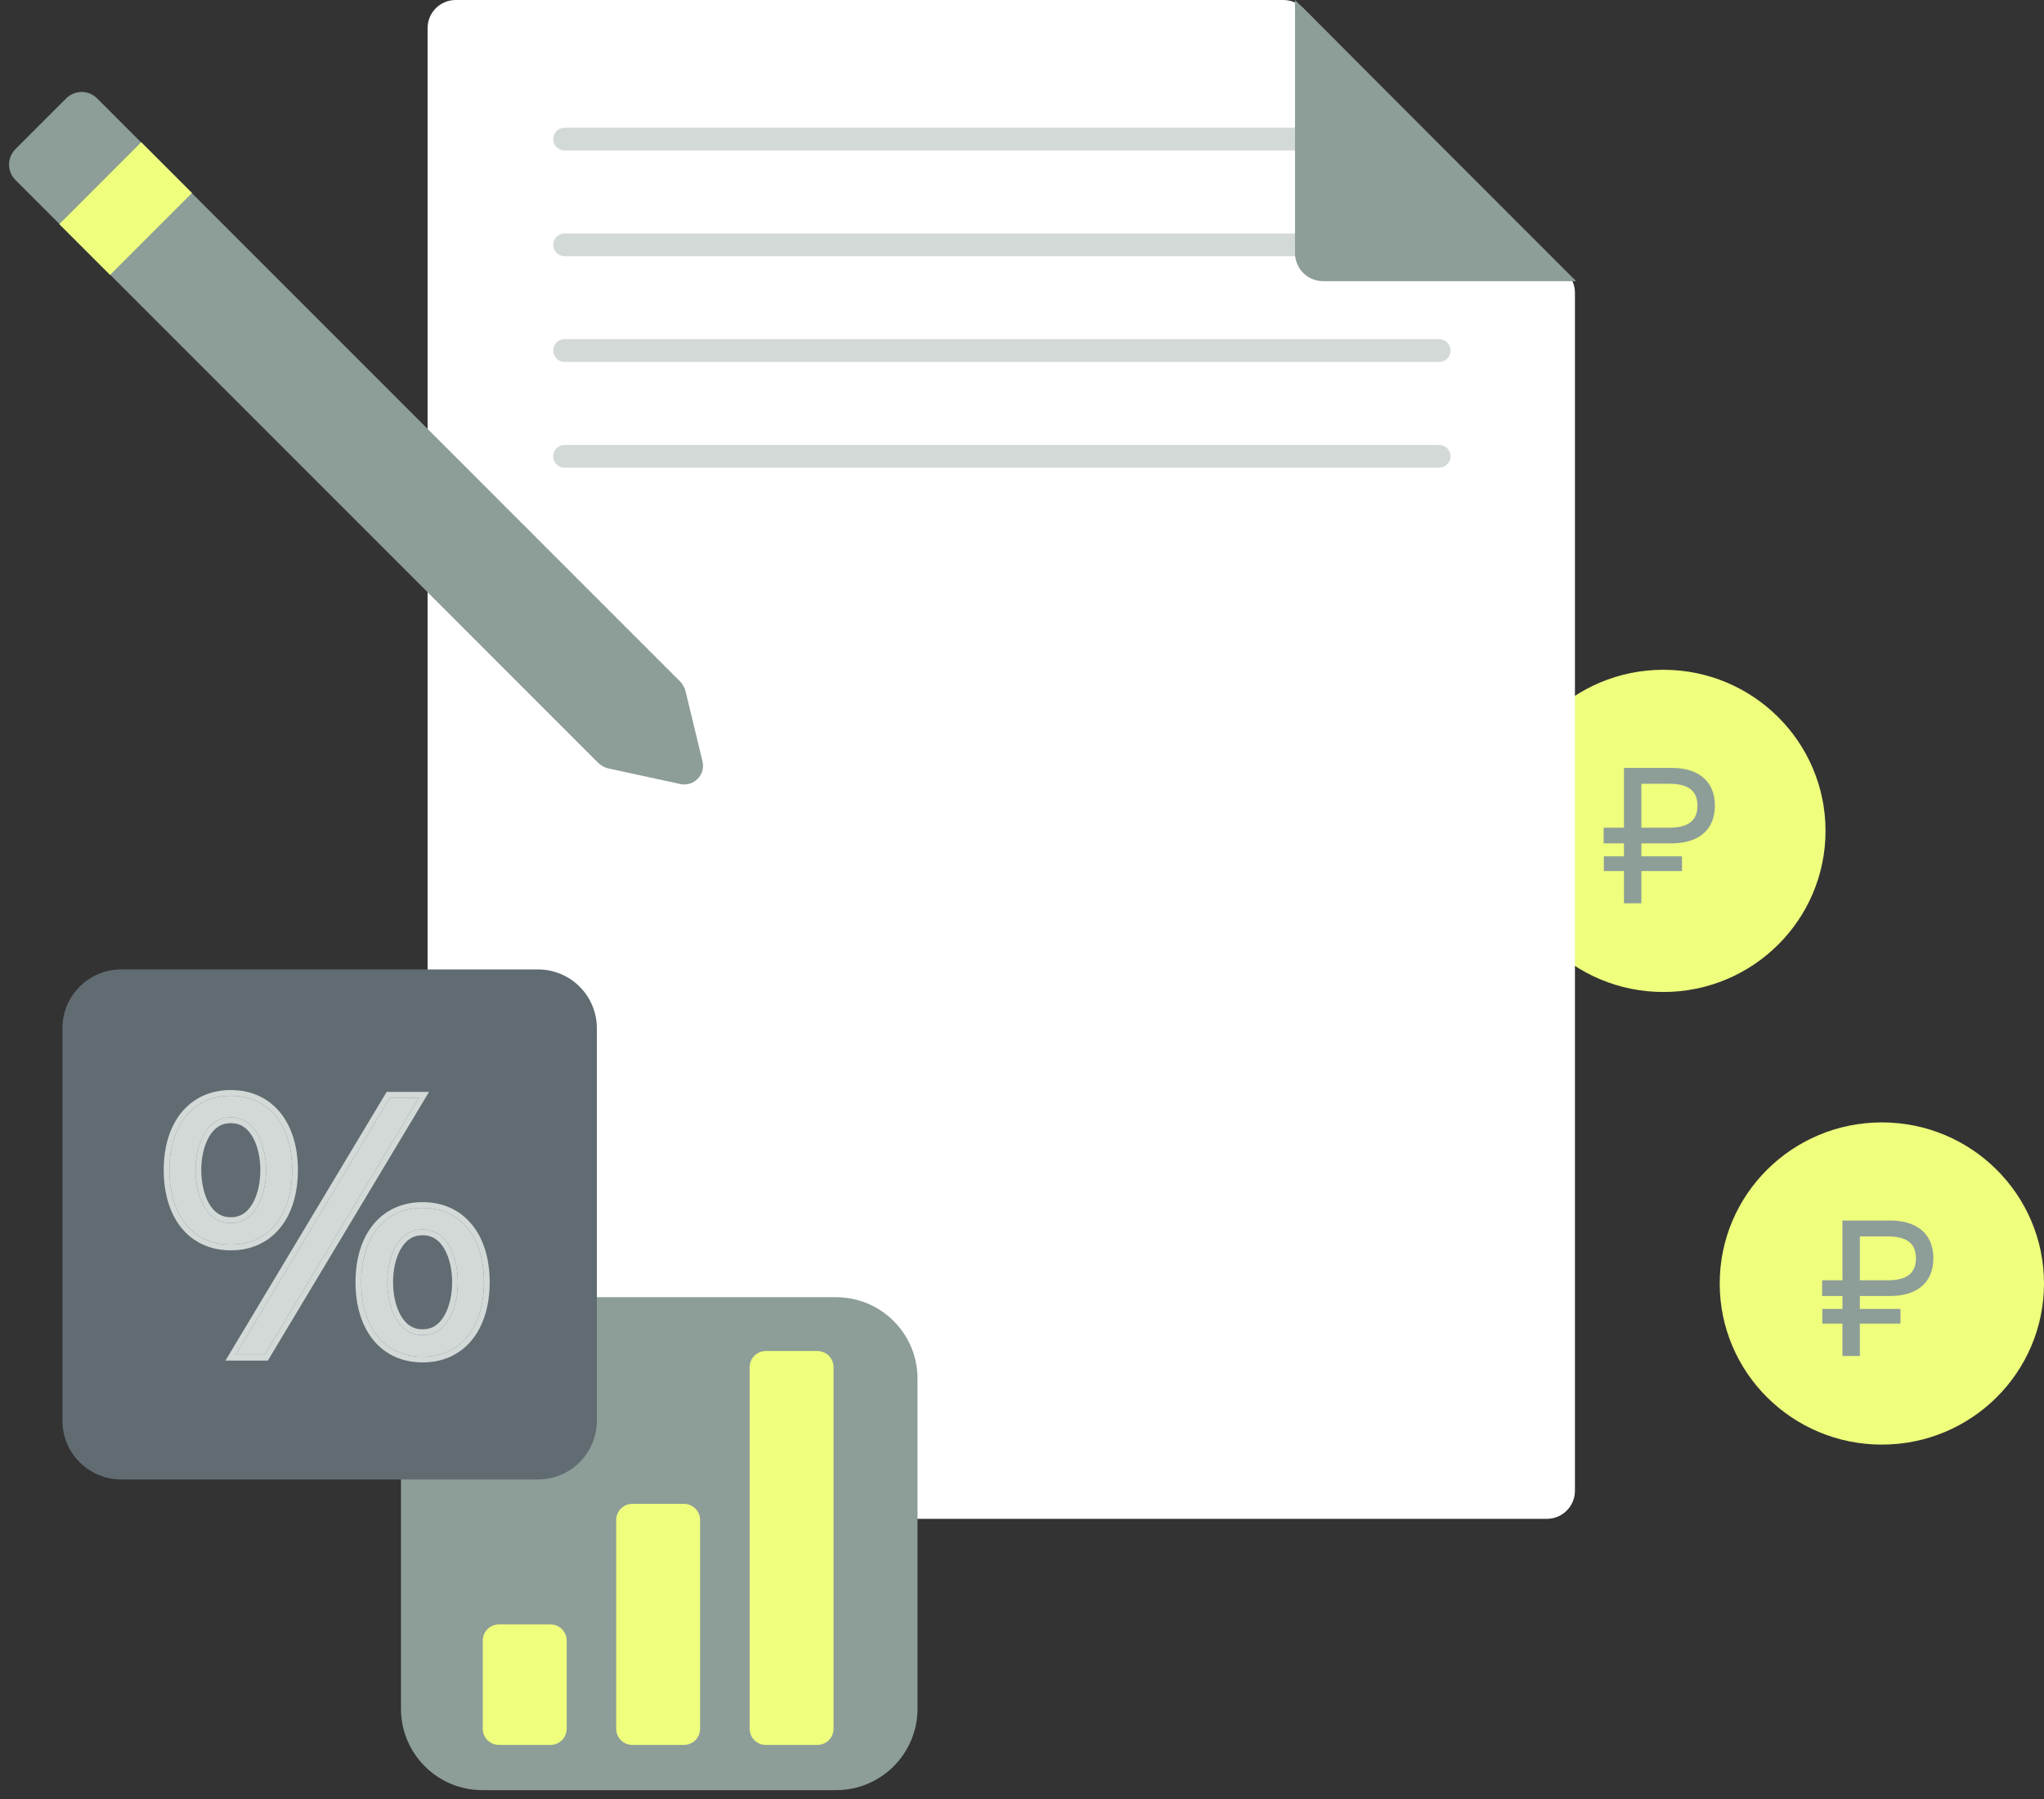
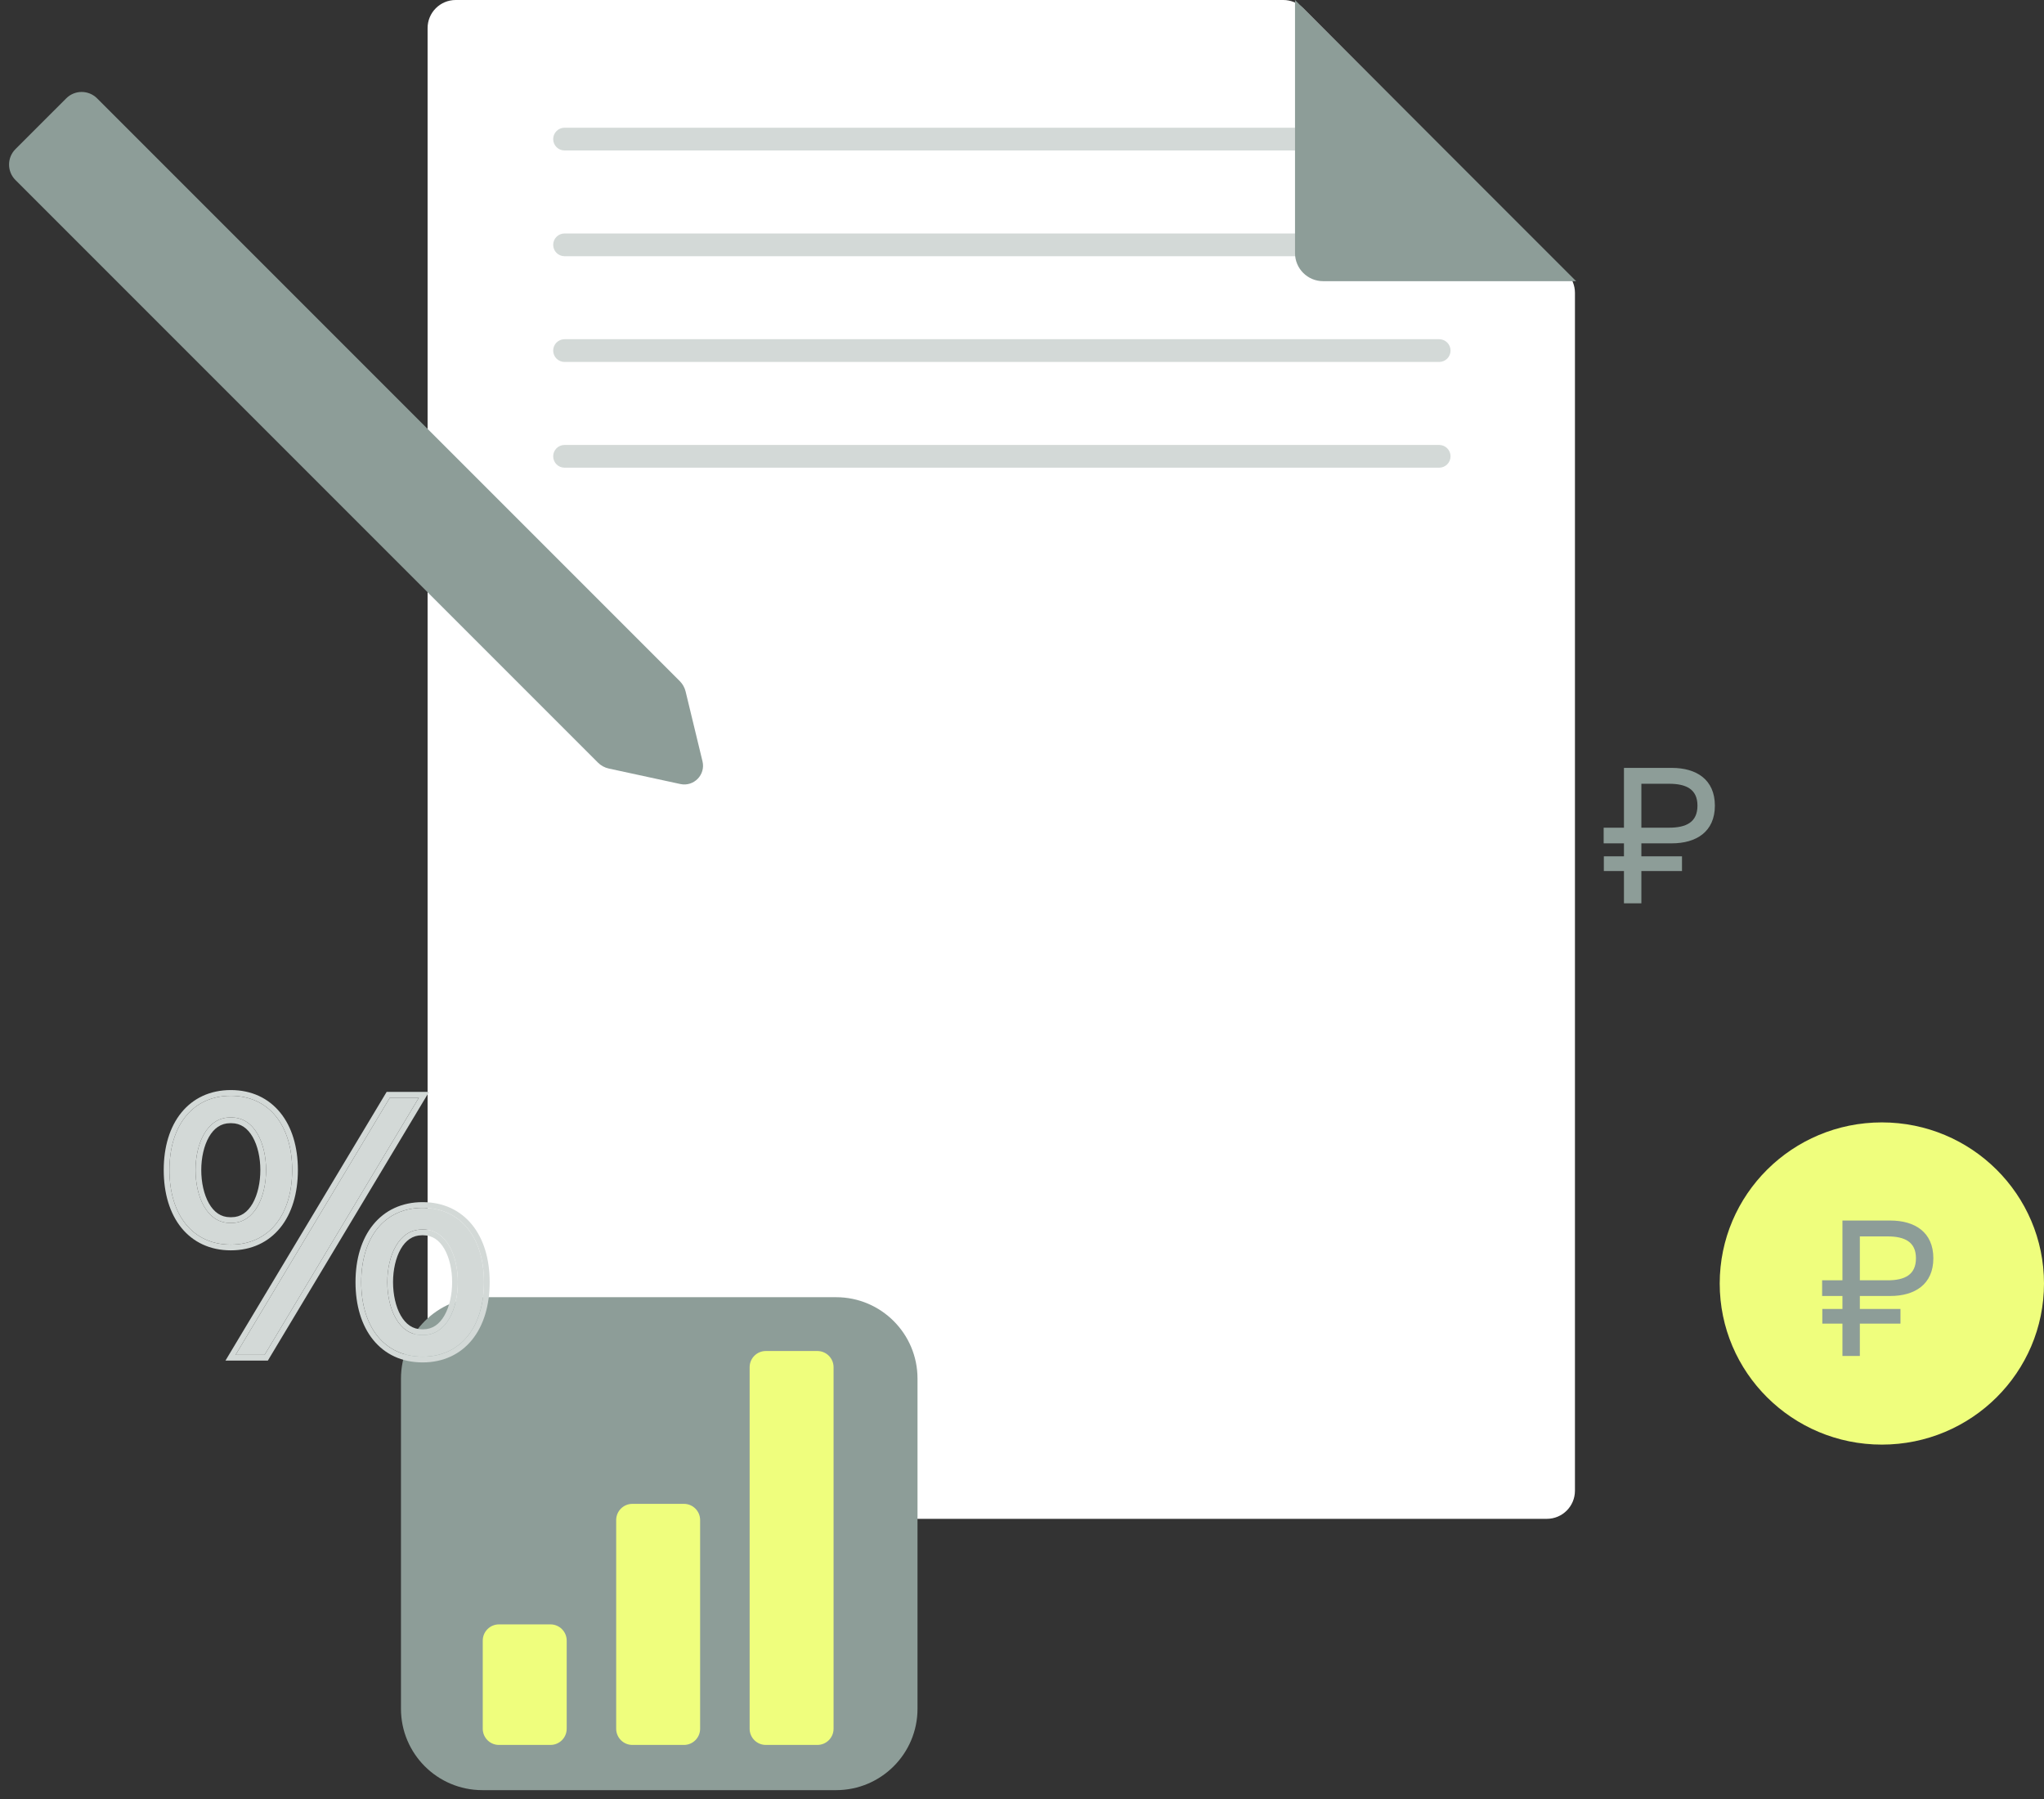
<svg xmlns="http://www.w3.org/2000/svg" viewBox="0 0 150 132" fill="none">
  <rect x="0" y="0" width="150" height="132" fill="#333333" stroke="none" />
-   <ellipse cx="122.068" cy="60.965" rx="11.899" ry="11.821" fill="#EFFE7D" />
  <path d="M119.175 66.281V63.91H117.699V62.832H119.175V61.88H117.685V60.731H119.175V56.344H122.696C124.484 56.344 125.847 57.196 125.847 59.112C125.847 61.029 124.484 61.88 122.681 61.88H120.453V62.832H123.434V63.91H120.453V66.281H119.175ZM120.453 60.731H122.483C123.76 60.731 124.569 60.319 124.569 59.112C124.569 57.92 123.76 57.508 122.483 57.508H120.453V60.731Z" fill="#8D9D98" />
  <path d="M31.379 2.061C31.379 0.923 32.302 0 33.44 0H94.179C94.727 0 95.253 0.218 95.639 0.607L114.977 20.028C115.362 20.414 115.578 20.937 115.578 21.482V109.381C115.578 110.52 114.655 111.443 113.517 111.443H33.44C32.302 111.443 31.379 110.52 31.379 109.381V2.061Z" fill="white" />
  <path fill-rule="evenodd" clip-rule="evenodd" d="M40.596 10.206C40.596 9.746 40.969 9.372 41.43 9.372L98.744 9.372C99.205 9.372 99.578 9.746 99.578 10.206C99.578 10.667 99.205 11.04 98.744 11.04L41.43 11.04C40.969 11.04 40.596 10.667 40.596 10.206Z" fill="#D3D9D7" />
  <path fill-rule="evenodd" clip-rule="evenodd" d="M40.596 17.965C40.596 17.504 40.969 17.131 41.43 17.131L105.615 17.131C106.076 17.131 106.449 17.504 106.449 17.965C106.449 18.426 106.076 18.799 105.615 18.799L41.43 18.799C40.969 18.799 40.596 18.426 40.596 17.965Z" fill="#D3D9D7" />
  <path fill-rule="evenodd" clip-rule="evenodd" d="M40.596 25.724C40.596 25.263 40.969 24.89 41.43 24.89L105.615 24.89C106.076 24.89 106.449 25.263 106.449 25.724C106.449 26.185 106.076 26.558 105.615 26.558L41.43 26.558C40.969 26.558 40.596 26.185 40.596 25.724Z" fill="#D3D9D7" />
  <path fill-rule="evenodd" clip-rule="evenodd" d="M40.596 33.482C40.596 33.021 40.969 32.648 41.43 32.648L105.615 32.648C106.076 32.648 106.449 33.021 106.449 33.482C106.449 33.943 106.076 34.316 105.615 34.316L41.43 34.316C40.969 34.316 40.596 33.943 40.596 33.482Z" fill="#D3D9D7" />
  <path d="M95.035 0L115.666 20.631H97.097C95.958 20.631 95.035 19.708 95.035 18.57V0Z" fill="#8D9D98" />
  <path d="M4.859 7.217L1.134 10.942C0.508 11.568 0.508 12.583 1.134 13.209L43.881 55.956C44.099 56.174 44.374 56.325 44.675 56.39L49.927 57.527C50.918 57.741 51.792 56.846 51.553 55.86L50.313 50.735C50.243 50.449 50.096 50.187 49.888 49.979L7.126 7.217C6.5 6.591 5.485 6.591 4.859 7.217Z" fill="#8D9D98" />
-   <path d="M4.352 16.448L10.364 10.435L14.089 14.161L8.077 20.173L4.352 16.448Z" fill="#EFFE7D" />
  <ellipse cx="138.101" cy="94.176" rx="11.899" ry="11.821" fill="#EFFE7D" />
  <path d="M135.208 99.493V97.122H133.732V96.043H135.208V95.092H133.718V93.942H135.208V89.556H138.729C140.517 89.556 141.88 90.407 141.88 92.324C141.88 94.24 140.517 95.092 138.715 95.092H136.486V96.043H139.467V97.122H136.486V99.493H135.208ZM136.486 93.942H138.516C139.793 93.942 140.603 93.53 140.603 92.324C140.603 91.131 139.793 90.72 138.516 90.72H136.486V93.942Z" fill="#8D9D98" />
  <path d="M29.425 101.154C29.425 97.855 32.099 95.181 35.398 95.181H61.358C64.657 95.181 67.332 97.855 67.332 101.154V125.377C67.332 128.676 64.657 131.35 61.358 131.35H35.398C32.099 131.35 29.425 128.676 29.425 125.377V101.154Z" fill="#8D9D98" />
  <path d="M35.427 120.378C35.427 119.721 35.959 119.188 36.616 119.188H40.397C41.054 119.188 41.587 119.721 41.587 120.378V126.844C41.587 127.501 41.054 128.033 40.397 128.033H36.616C35.959 128.033 35.427 127.501 35.427 126.844V120.378Z" fill="#EFFE7D" />
  <path d="M45.219 111.533C45.219 110.876 45.752 110.344 46.409 110.344H50.19C50.847 110.344 51.379 110.876 51.379 111.533V126.844C51.379 127.501 50.847 128.034 50.19 128.034H46.409C45.752 128.034 45.219 127.501 45.219 126.844V111.533Z" fill="#EFFE7D" />
  <path d="M55.012 100.319C55.012 99.662 55.544 99.129 56.201 99.129H59.982C60.639 99.129 61.172 99.662 61.172 100.319V126.844C61.172 127.501 60.639 128.033 59.982 128.033H56.201C55.544 128.033 55.012 127.501 55.012 126.844V100.319Z" fill="#EFFE7D" />
-   <path d="M4.581 75.448C4.581 73.064 6.514 71.131 8.898 71.131H39.484C41.868 71.131 43.801 73.064 43.801 75.448V104.237C43.801 106.621 41.868 108.554 39.484 108.554H8.898C6.514 108.554 4.581 106.621 4.581 104.237V75.448Z" fill="#616C72" />
  <path d="M17.288 99.411L28.612 80.538H30.742L19.418 99.411H17.288ZM12.435 85.849C12.435 82.587 14.134 80.403 16.938 80.403C19.742 80.403 21.441 82.587 21.441 85.849C21.441 89.138 19.742 91.322 16.938 91.322C14.134 91.322 12.435 89.138 12.435 85.849ZM14.35 85.849C14.35 87.763 15.159 89.732 16.884 89.732H16.992C18.717 89.732 19.526 87.763 19.526 85.849C19.526 83.962 18.717 81.994 16.992 81.994H16.884C15.159 81.994 14.35 83.962 14.35 85.849ZM26.509 94.073C26.509 90.81 28.208 88.626 31.012 88.626C33.816 88.626 35.515 90.81 35.515 94.073C35.515 97.362 33.816 99.546 31.012 99.546C28.208 99.546 26.509 97.362 26.509 94.073ZM28.424 94.073C28.424 95.987 29.233 97.955 30.958 97.955H31.066C32.791 97.955 33.6 95.987 33.6 94.073C33.6 92.185 32.791 90.217 31.066 90.217H30.958C29.233 90.217 28.424 92.185 28.424 94.073Z" fill="#D3D9D7" />
  <path fill-rule="evenodd" clip-rule="evenodd" d="M16.546 99.832L28.374 80.117H31.485L19.656 99.832H16.546ZM17.288 99.411H19.418L30.742 80.538H28.612L17.288 99.411ZM13.309 81.638C14.168 80.58 15.416 79.982 16.938 79.982C18.459 79.982 19.708 80.58 20.567 81.638C21.419 82.685 21.861 84.149 21.861 85.849C21.861 87.562 21.419 89.032 20.567 90.084C19.708 91.145 18.459 91.743 16.938 91.743C15.416 91.743 14.168 91.145 13.308 90.084C12.457 89.032 12.015 87.562 12.015 85.849C12.015 84.149 12.457 82.685 13.309 81.638ZM15.335 88.3C15.7 88.94 16.213 89.311 16.884 89.311H16.992C17.663 89.311 18.175 88.94 18.541 88.3C18.913 87.649 19.106 86.756 19.106 85.849C19.106 84.957 18.913 84.07 18.541 83.423C18.176 82.786 17.663 82.414 16.992 82.414H16.884C16.212 82.414 15.7 82.786 15.334 83.423C14.963 84.07 14.77 84.957 14.77 85.849C14.77 86.756 14.963 87.649 15.335 88.3ZM27.383 89.861C28.242 88.803 29.491 88.206 31.012 88.206C32.533 88.206 33.782 88.803 34.641 89.861C35.493 90.909 35.935 92.373 35.935 94.073C35.935 95.785 35.493 97.256 34.642 98.307C33.782 99.369 32.533 99.966 31.012 99.966C29.49 99.966 28.242 99.369 27.382 98.307C26.531 97.256 26.089 95.785 26.089 94.073C26.089 92.373 26.531 90.909 27.383 89.861ZM29.409 96.523C29.775 97.163 30.287 97.535 30.958 97.535H31.066C31.737 97.535 32.249 97.163 32.615 96.523C32.987 95.873 33.18 94.979 33.18 94.073C33.18 93.18 32.987 92.294 32.615 91.646C32.25 91.009 31.737 90.638 31.066 90.638H30.958C30.287 90.638 29.774 91.009 29.408 91.646C29.037 92.294 28.844 93.18 28.844 94.073C28.844 94.979 29.037 95.873 29.409 96.523ZM16.938 80.403C14.134 80.403 12.435 82.587 12.435 85.849C12.435 89.138 14.134 91.323 16.938 91.323C19.742 91.323 21.441 89.138 21.441 85.849C21.441 82.587 19.742 80.403 16.938 80.403ZM16.884 89.732C15.158 89.732 14.35 87.763 14.35 85.849C14.35 83.962 15.158 81.994 16.884 81.994H16.992C18.717 81.994 19.526 83.962 19.526 85.849C19.526 87.763 18.717 89.732 16.992 89.732H16.884ZM31.012 88.626C28.208 88.626 26.509 90.81 26.509 94.073C26.509 97.362 28.208 99.546 31.012 99.546C33.816 99.546 35.515 97.362 35.515 94.073C35.515 90.81 33.816 88.626 31.012 88.626ZM30.958 97.955C29.233 97.955 28.424 95.987 28.424 94.073C28.424 92.185 29.233 90.217 30.958 90.217H31.066C32.791 90.217 33.6 92.185 33.6 94.073C33.6 95.987 32.791 97.955 31.066 97.955H30.958Z" fill="#D3D9D7" />
</svg>